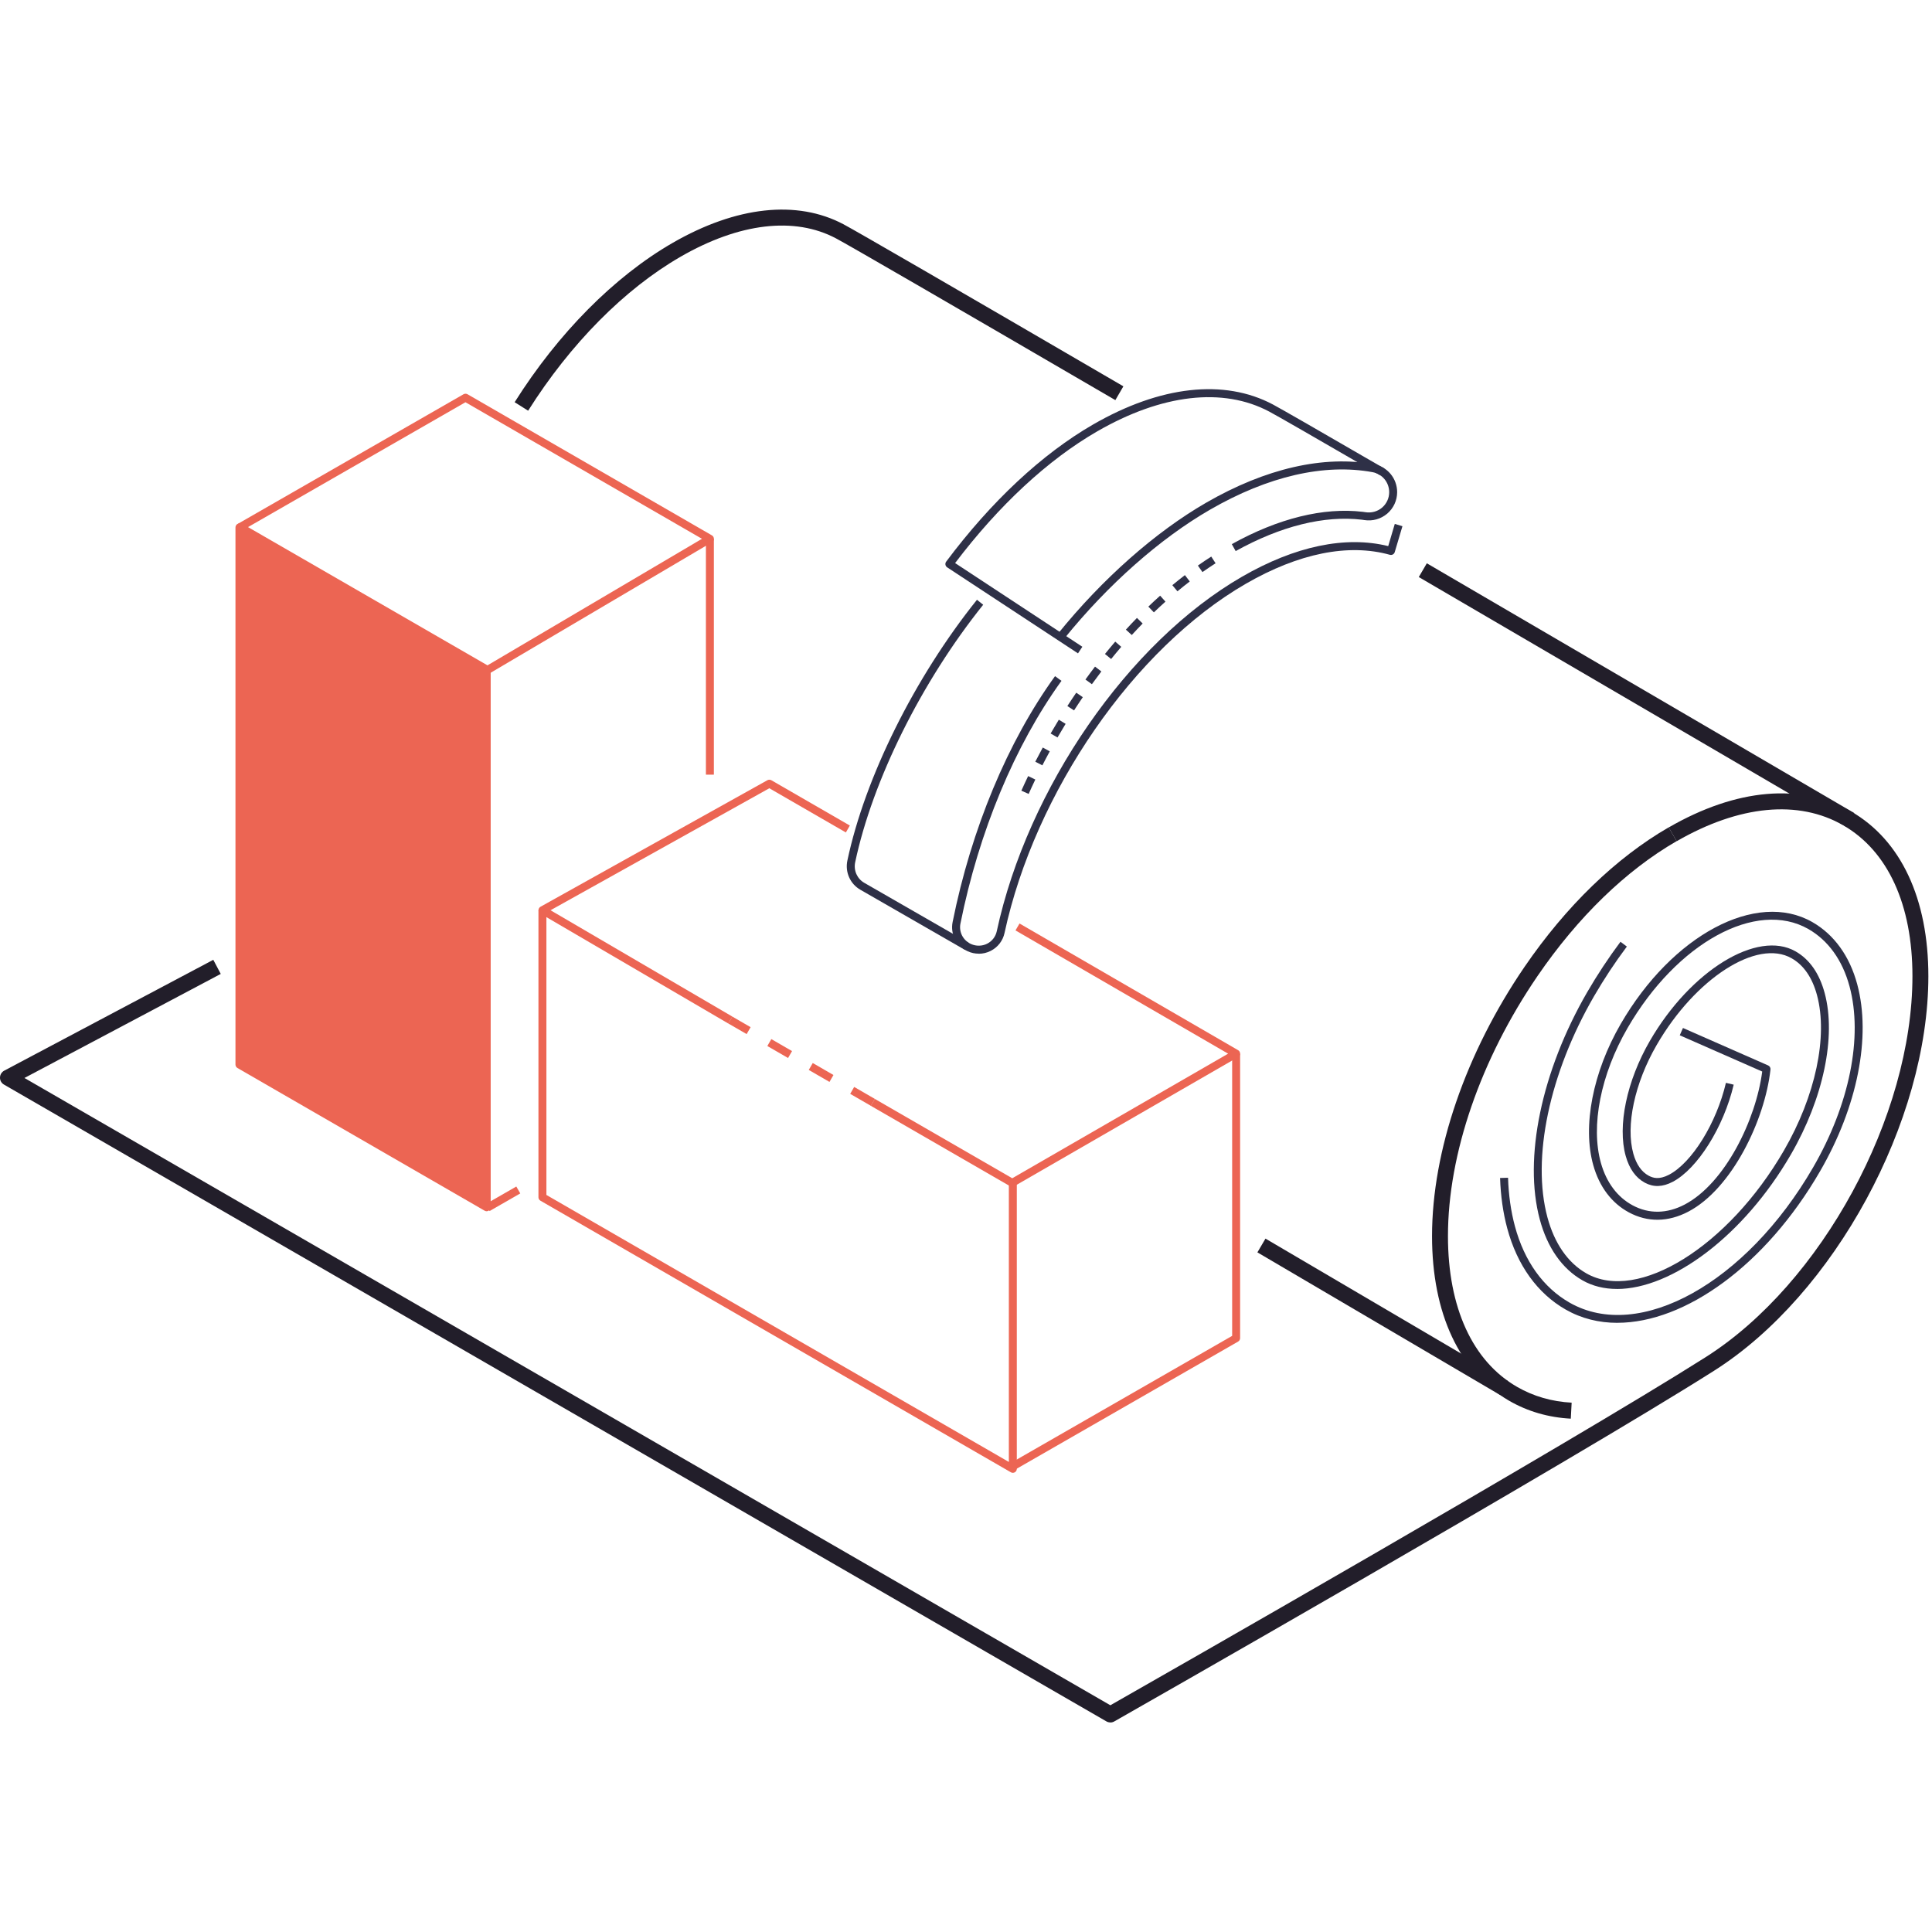
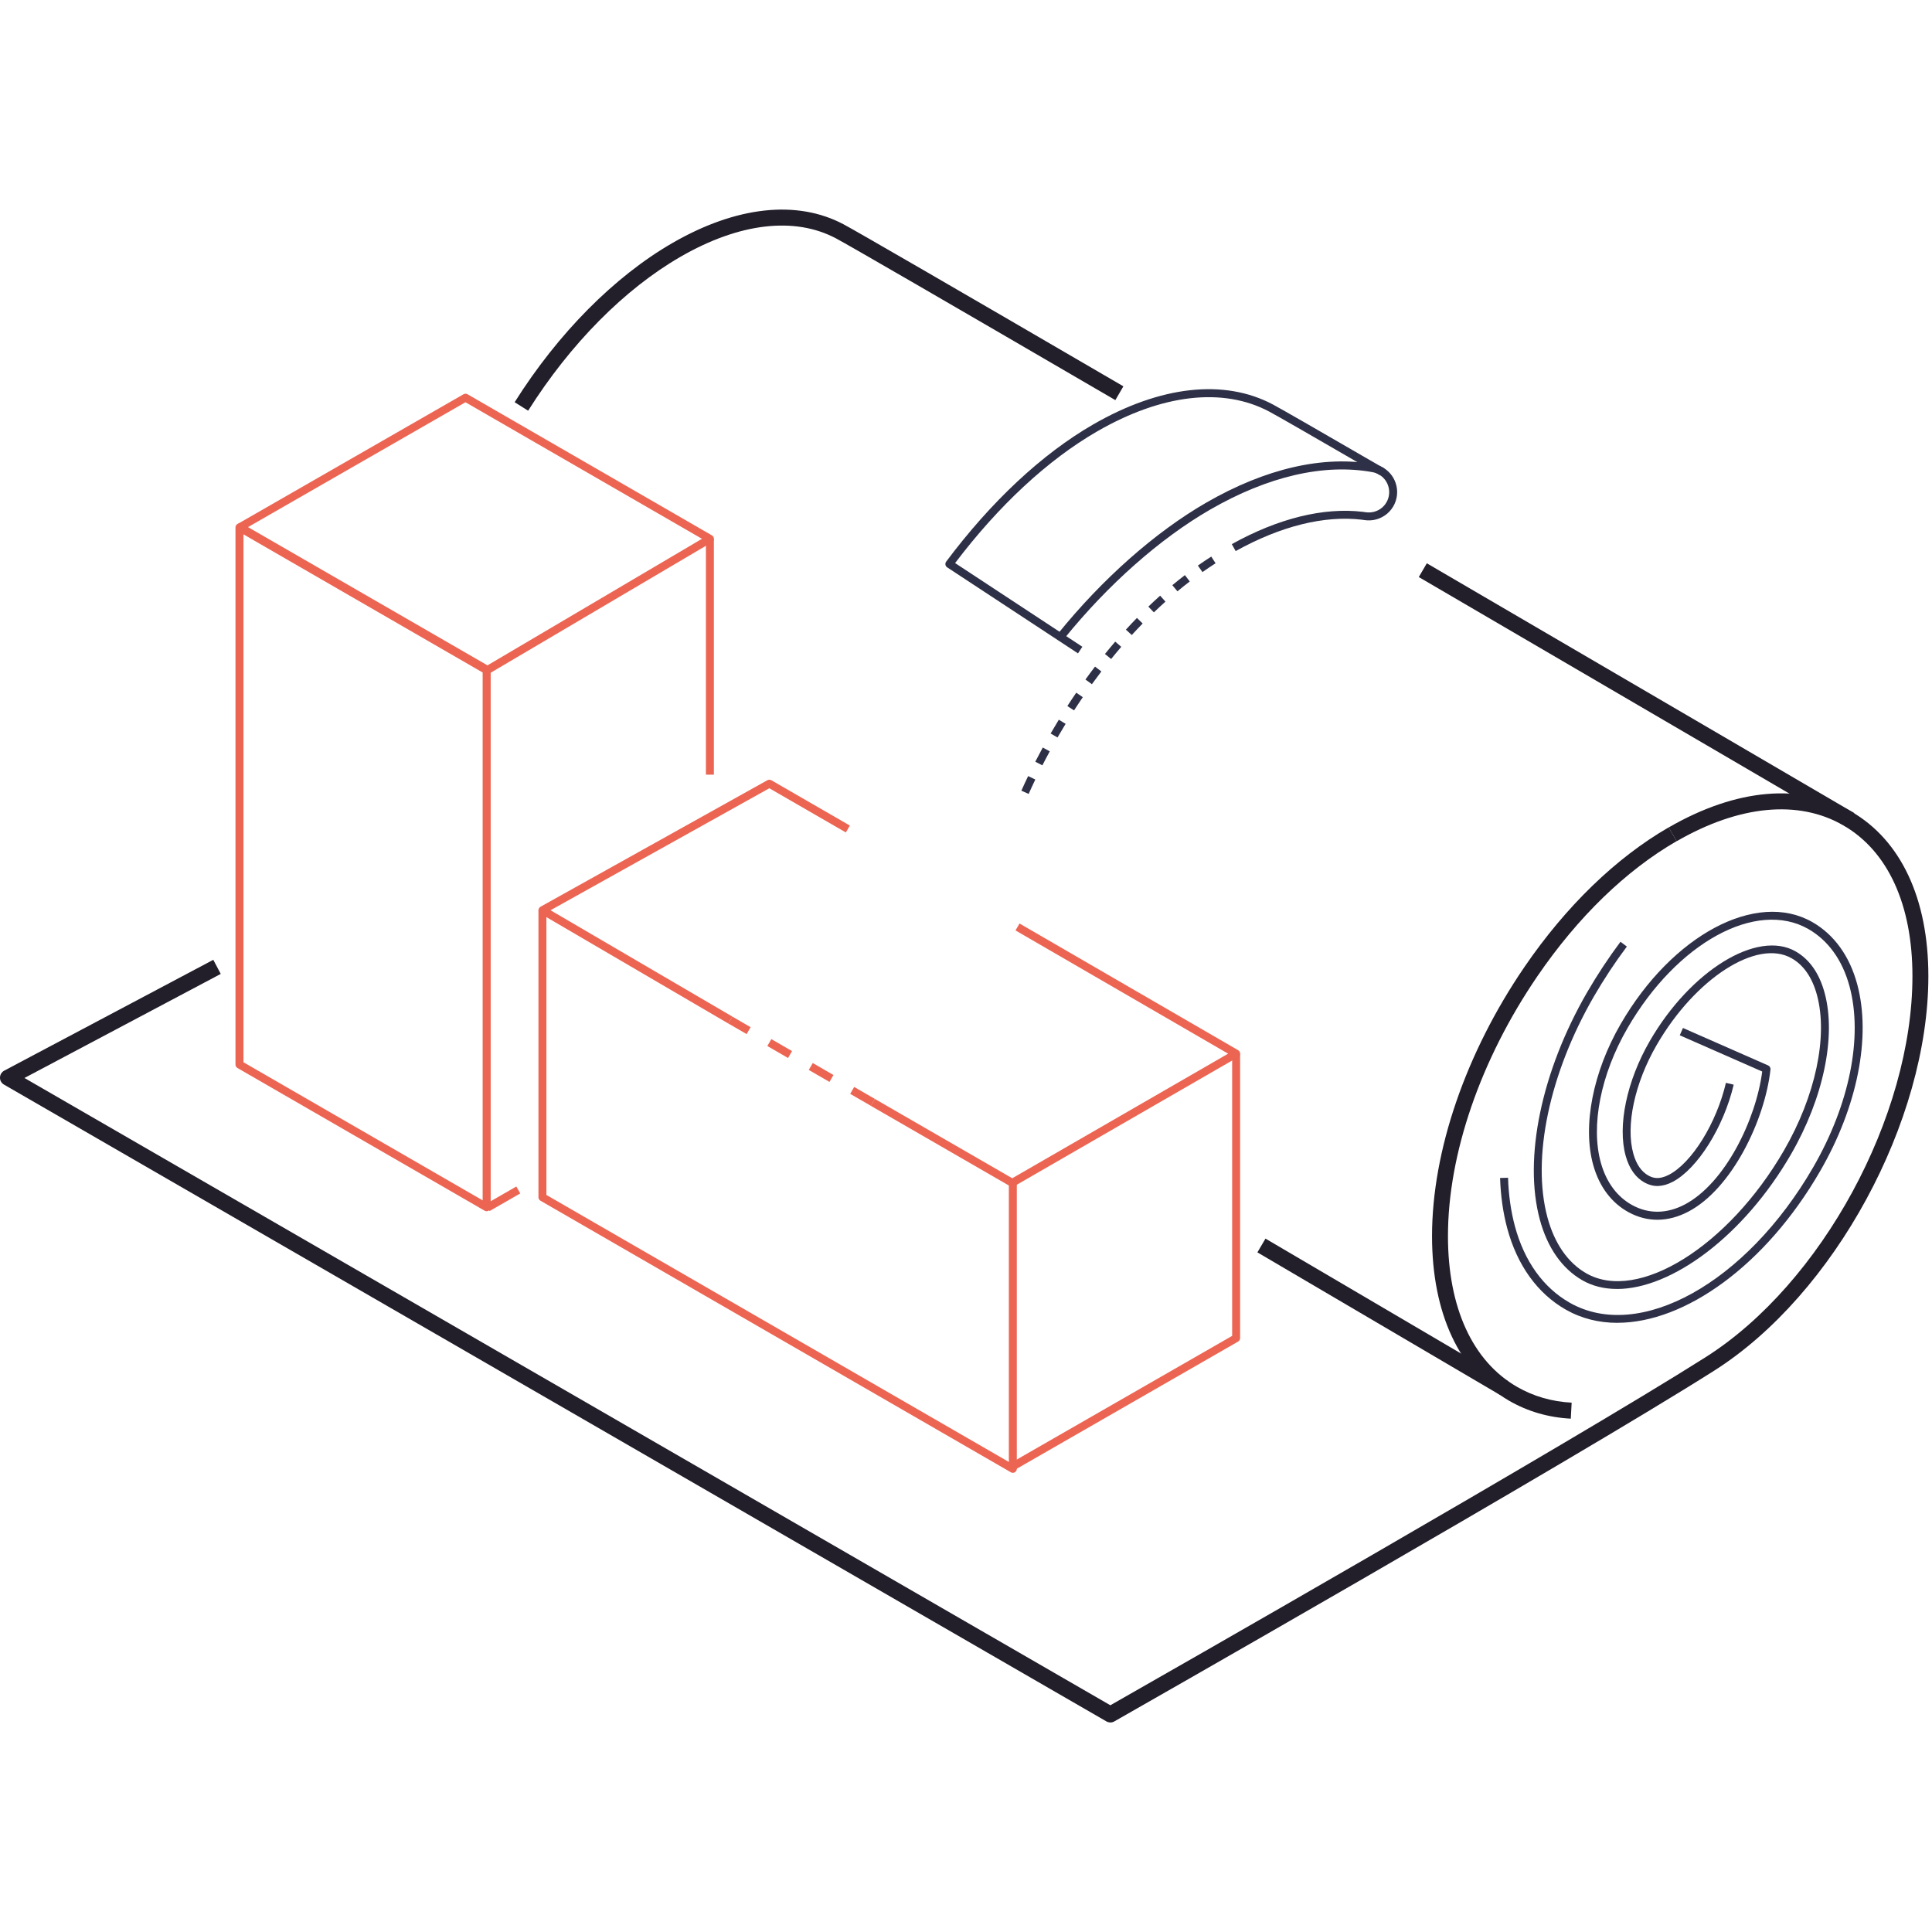
<svg xmlns="http://www.w3.org/2000/svg" id="Layer_1" viewBox="0 0 500 500">
  <defs>
    <style>.cls-1{fill:#2e3047;}.cls-2{fill:#221e2a;}.cls-3{fill:#ec6553;}</style>
  </defs>
  <g>
    <path class="cls-2" d="M477.81,213.99s-52.58-30.76-110.63-64.65l2.08-3.56c58.05,33.89,110.63,64.65,110.63,64.65l-2.08,3.56Z" />
    <path class="cls-2" d="M136.68,106.29l-3.49-2.2c11.27-17.87,25.78-32.51,40.85-41.21,16.49-9.52,32.22-11.23,44.27-4.83,3.38,1.8,27.75,15.9,72.42,41.93l-2.08,3.57c-44.63-26-68.95-40.08-72.28-41.85-10.75-5.71-25.06-4.02-40.27,4.76-14.5,8.37-28.5,22.52-39.42,39.83Z" />
    <rect class="cls-2" x="355.79" y="304.36" width="4.13" height="72.84" transform="translate(-117.25 476.66) rotate(-59.56)" />
    <path class="cls-1" d="M418.46,333.58c-3.25,0-6.28-.72-8.94-2.24-5.25-3-9.06-8.44-11.02-15.73-4.27-15.84,.43-38.38,12.25-58.81,2.63-4.53,5.53-8.93,8.63-13.07l1.65,1.24c-3.05,4.07-5.91,8.4-8.5,12.86-11.56,19.97-16.18,41.9-12.05,57.24,1.82,6.74,5.29,11.75,10.06,14.47,13.33,7.62,36.75-6.93,51.14-31.79,8.16-14.09,11.44-29.5,8.56-40.21-1.23-4.54-3.43-7.75-6.57-9.54-8.93-5.11-24.92,5.16-34.91,22.42-5.72,9.87-8.09,20.94-6.04,28.2,.78,2.74,2.1,4.64,3.94,5.64,1.1,.6,2.69,1.11,5.28-.24,5.94-3.12,12.28-13.34,14.73-23.78l2.01,.47c-2.58,10.96-9.36,21.77-15.78,25.14-2.62,1.37-4.98,1.44-7.22,.23-2.35-1.27-4.01-3.59-4.94-6.89-2.19-7.77,.26-19.47,6.24-29.8,10.55-18.22,27.82-28.84,37.72-23.17,3.63,2.07,6.16,5.71,7.53,10.8,3.02,11.22-.33,27.23-8.76,41.78-12.17,21.01-30.79,34.79-45.01,34.79Z" />
    <path class="cls-1" d="M418.58,342.35c-4.78,0-9.31-1.11-13.39-3.44-7.31-4.18-12.54-11.46-15.12-21.03-1.08-4.02-1.7-8.4-1.85-13.02l2.06-.06c.14,4.46,.74,8.68,1.78,12.55,2.43,9.03,7.32,15.87,14.15,19.77,18.01,10.3,45.69-5.07,63.02-34.99,9.42-16.27,12.95-33.78,9.43-46.85-1.82-6.77-5.51-11.9-10.66-14.85-13.48-7.7-34.02,3.56-46.79,25.62-6.95,11.99-9.59,25.38-6.89,34.94,1.42,5.03,4.25,8.82,8.19,10.94,4.22,2.28,8.89,2.21,13.47-.19,10.47-5.49,18.46-21.95,20.08-34.43l-21.34-9.38,.83-1.89,22.04,9.69c.41,.18,.66,.61,.61,1.06-1.44,13.08-9.97,30.86-21.26,36.78-5.23,2.74-10.56,2.8-15.41,.18-4.44-2.4-7.62-6.61-9.19-12.2-2.84-10.08-.12-24.08,7.09-36.54,13.36-23.06,35.15-34.65,49.6-26.38,5.64,3.23,9.66,8.8,11.62,16.1,3.66,13.58,.06,31.69-9.64,48.42-14.06,24.29-34.92,39.19-52.44,39.19Z" />
    <path class="cls-2" d="M406.52,367.15c-5.8-.31-11.17-1.87-15.96-4.64-12.86-7.43-19.95-22.56-19.95-42.61,0-22.03,8.72-47.41,23.91-69.64l1.9,1.3-1.9-1.3c10.78-15.76,23.69-28.25,37.33-36.14l2.06,3.57c-13.11,7.57-25.56,19.64-35.99,34.89-14.74,21.55-23.19,46.08-23.19,67.31,0,18.51,6.35,32.38,17.89,39.03,4.22,2.44,8.97,3.81,14.12,4.09l-.22,4.12Z" />
    <path class="cls-2" d="M287.34,445.76c-.36,0-.71-.09-1.03-.28L1.03,280.69c-.65-.37-1.05-1.07-1.03-1.82,.01-.75,.43-1.43,1.1-1.79l54.1-28.68,1.93,3.65-50.8,26.93,281.03,162.34c11.66-6.64,118.45-67.52,154.05-90.08,30.02-19.02,53.53-62.34,53.53-98.61,0-18.51-6.35-32.37-17.89-39.03-11.6-6.7-26.92-5.24-43.13,4.11l-2.06-3.57c17.53-10.12,34.31-11.58,47.25-4.11,12.86,7.43,19.95,22.56,19.95,42.61,0,37.55-24.35,82.39-55.45,102.1-37.56,23.81-154.07,90.1-155.24,90.77-.32,.18-.67,.27-1.02,.27Z" />
  </g>
  <g>
    <g>
-       <polygon class="cls-3" points="61.98 136.5 61.98 275.51 125.95 312.44 125.96 173.44 61.98 136.5" />
      <path class="cls-3" d="M125.95,313.47c-.18,0-.36-.05-.52-.14l-63.97-36.93c-.32-.18-.52-.52-.52-.89V136.5c0-.37,.2-.71,.52-.89,.32-.18,.71-.18,1.03,0l63.98,36.94c.32,.18,.52,.52,.52,.89v139c-.01,.37-.21,.71-.53,.89-.16,.09-.34,.14-.52,.14Zm-62.94-38.56l61.9,35.74V174.04l-61.9-35.75v136.62Z" />
    </g>
    <rect class="cls-3" x="182.69" y="139.44" width="2.06" height="61.04" />
    <rect class="cls-3" x="125.57" y="309.23" width="9.16" height="2.06" transform="translate(-137.22 106.02) rotate(-29.87)" />
    <path class="cls-3" d="M126.17,174.42c-.18,0-.36-.05-.52-.14l-64.03-36.97c-.32-.18-.52-.53-.52-.89s.2-.71,.52-.89l58.34-33.5c.32-.18,.71-.18,1.03,0l63.25,36.52c.32,.18,.51,.52,.52,.89s-.19,.71-.51,.89l-57.56,33.95c-.16,.1-.34,.14-.52,.14Zm-61.97-38l61.96,35.77,55.51-32.75-61.21-35.34-56.27,32.31Z" />
  </g>
  <g>
-     <path class="cls-3" d="M262.25,380.62l-1.03-1.79,57.66-33.11v-73.02h2.06v73.61c0,.37-.2,.71-.52,.89l-58.18,33.41Z" />
+     <path class="cls-3" d="M262.25,380.62l-1.03-1.79,57.66-33.11v-73.02h2.06v73.61c0,.37-.2,.71-.52,.89Z" />
    <path class="cls-3" d="M262.14,381.17c-.18,0-.36-.05-.52-.14l-121.75-70.29c-.32-.18-.52-.52-.52-.89v-74.29h2.06v73.69l119.68,69.1v-72.63h2.06v74.42c0,.37-.2,.71-.52,.89-.16,.09-.34,.14-.52,.14Z" />
    <path class="cls-3" d="M188.48,264.88l-48.61-28.43c-.32-.19-.51-.53-.51-.9,0-.37,.21-.71,.53-.89l58.71-32.74c.31-.18,.7-.17,1.02,0l20.32,11.73-1.03,1.79-19.81-11.44-56.62,31.57,47.05,27.52-1.04,1.78Z" />
    <path class="cls-3" d="M225.39,286.19l-5.36-3.1,1.03-1.79,5.36,3.1-1.03,1.79Zm-10.72-6.19l-5.36-3.1,1.03-1.79,5.36,3.1-1.03,1.79Zm-10.72-6.19l-5.36-3.1,1.03-1.79,5.36,3.1-1.03,1.79Zm-10.72-6.19l-4.74-2.74,1.03-1.79,4.74,2.74-1.03,1.79Z" />
    <path class="cls-3" d="M261.98,307.16c-.18,0-.36-.05-.52-.14l-36.08-20.83,1.03-1.79,35.56,20.53,55.87-32.24-55.03-31.9,1.04-1.79,56.58,32.79c.32,.18,.51,.52,.51,.89s-.2,.71-.52,.89l-57.93,33.42c-.16,.09-.34,.14-.52,.14Z" />
  </g>
  <g>
-     <path class="cls-1" d="M249.64,245.78l-26.99-15.52c-2.64-1.52-3.98-4.55-3.35-7.54,4.55-21.51,17.4-47.37,33.54-67.5l1.61,1.29c-15.95,19.89-28.64,45.42-33.13,66.64-.45,2.12,.5,4.26,2.36,5.33l26.99,15.52-1.03,1.79Z" />
    <path class="cls-1" d="M278.98,169.09l-33.85-22.26c-.24-.16-.4-.4-.45-.68-.05-.28,.02-.57,.19-.8,11.66-15.59,24.8-27.86,38.02-35.49,17.4-10.04,33.93-11.88,46.54-5.18,2.1,1.12,11.81,6.69,28.86,16.58l-1.04,1.79c-17.03-9.87-26.71-15.44-28.79-16.54-11.96-6.35-27.78-4.53-44.54,5.15-12.73,7.35-25.41,19.11-36.74,34.06l32.93,21.66-1.13,1.72Z" />
    <g>
-       <path class="cls-1" d="M253.29,246.81c-.98,0-1.92-.2-2.82-.61-2.95-1.33-4.57-4.45-3.93-7.59,4.84-24.09,14.25-46.68,26.5-63.62l1.67,1.21c-12.08,16.71-21.37,39.02-26.15,62.82-.44,2.19,.69,4.37,2.76,5.3,1.32,.59,2.86,.56,4.15-.09,1.28-.65,2.19-1.82,2.49-3.22,8-37.07,34.09-74.79,63.44-91.74,13.74-7.94,26.81-10.67,37.87-7.94l1.7-5.74,1.98,.59-1.99,6.7c-.16,.54-.72,.86-1.27,.7-10.71-2.99-23.6-.4-37.26,7.49-28.88,16.68-54.57,53.85-62.46,90.39-.43,2.01-1.74,3.7-3.58,4.63-.96,.49-2.03,.74-3.1,.74Z" />
      <path class="cls-1" d="M266.22,205.47l-1.89-.84c.49-1.1,1.07-2.37,1.75-3.78l1.86,.89c-.67,1.39-1.24,2.64-1.72,3.72Zm3.55-7.4l-1.84-.94c.6-1.17,1.25-2.39,1.94-3.67l1.81,.99c-.69,1.26-1.33,2.48-1.92,3.63Zm3.92-7.21l-1.79-1.03c.67-1.16,1.38-2.35,2.12-3.57l1.76,1.07c-.74,1.21-1.43,2.38-2.1,3.53Zm4.27-7.01l-1.73-1.12c.74-1.14,1.5-2.3,2.3-3.46l1.7,1.16c-.79,1.15-1.54,2.3-2.27,3.42Zm4.62-6.78l-1.67-1.21c.8-1.11,1.62-2.22,2.48-3.34l1.64,1.25c-.84,1.1-1.65,2.2-2.44,3.29Zm4.98-6.52l-1.6-1.3c.86-1.07,1.75-2.13,2.66-3.2l1.56,1.35c-.9,1.05-1.77,2.1-2.62,3.15Zm5.34-6.21l-1.52-1.39c.93-1.02,1.88-2.03,2.86-3.03l1.48,1.44c-.96,.98-1.9,1.98-2.81,2.98Zm5.72-5.86l-1.43-1.49c1-.96,2.01-1.9,3.05-2.83l1.38,1.54c-1.02,.91-2.02,1.84-3,2.78Zm6.1-5.45l-1.32-1.59c1.06-.88,2.15-1.75,3.25-2.6l1.26,1.64c-1.08,.83-2.15,1.68-3.19,2.55Zm6.48-4.97l-1.19-1.69c1.13-.8,2.28-1.57,3.46-2.33l1.12,1.73c-1.15,.74-2.28,1.5-3.39,2.28Z" />
      <path class="cls-1" d="M275.41,165.29l-1.6-1.3c11.52-14.22,25.13-26.26,38.34-33.89,15.42-8.9,30.46-12.34,43.47-9.94,3.46,.64,5.96,3.67,5.96,7.21,0,2.14-.94,4.17-2.57,5.56-1.64,1.39-3.79,2-5.94,1.66-.22-.04-.43-.07-.6-.09-9.74-1.16-21.04,1.65-32.68,8.12l-1-1.8c12.02-6.68,23.75-9.57,33.91-8.36,.19,.02,.44,.06,.7,.1,1.54,.24,3.11-.19,4.28-1.19,1.17-1,1.84-2.46,1.84-3.99,0-2.55-1.8-4.72-4.28-5.18-12.51-2.31-27.07,1.04-42.06,9.69-12.99,7.5-26.4,19.36-37.77,33.4Z" />
    </g>
  </g>
</svg>